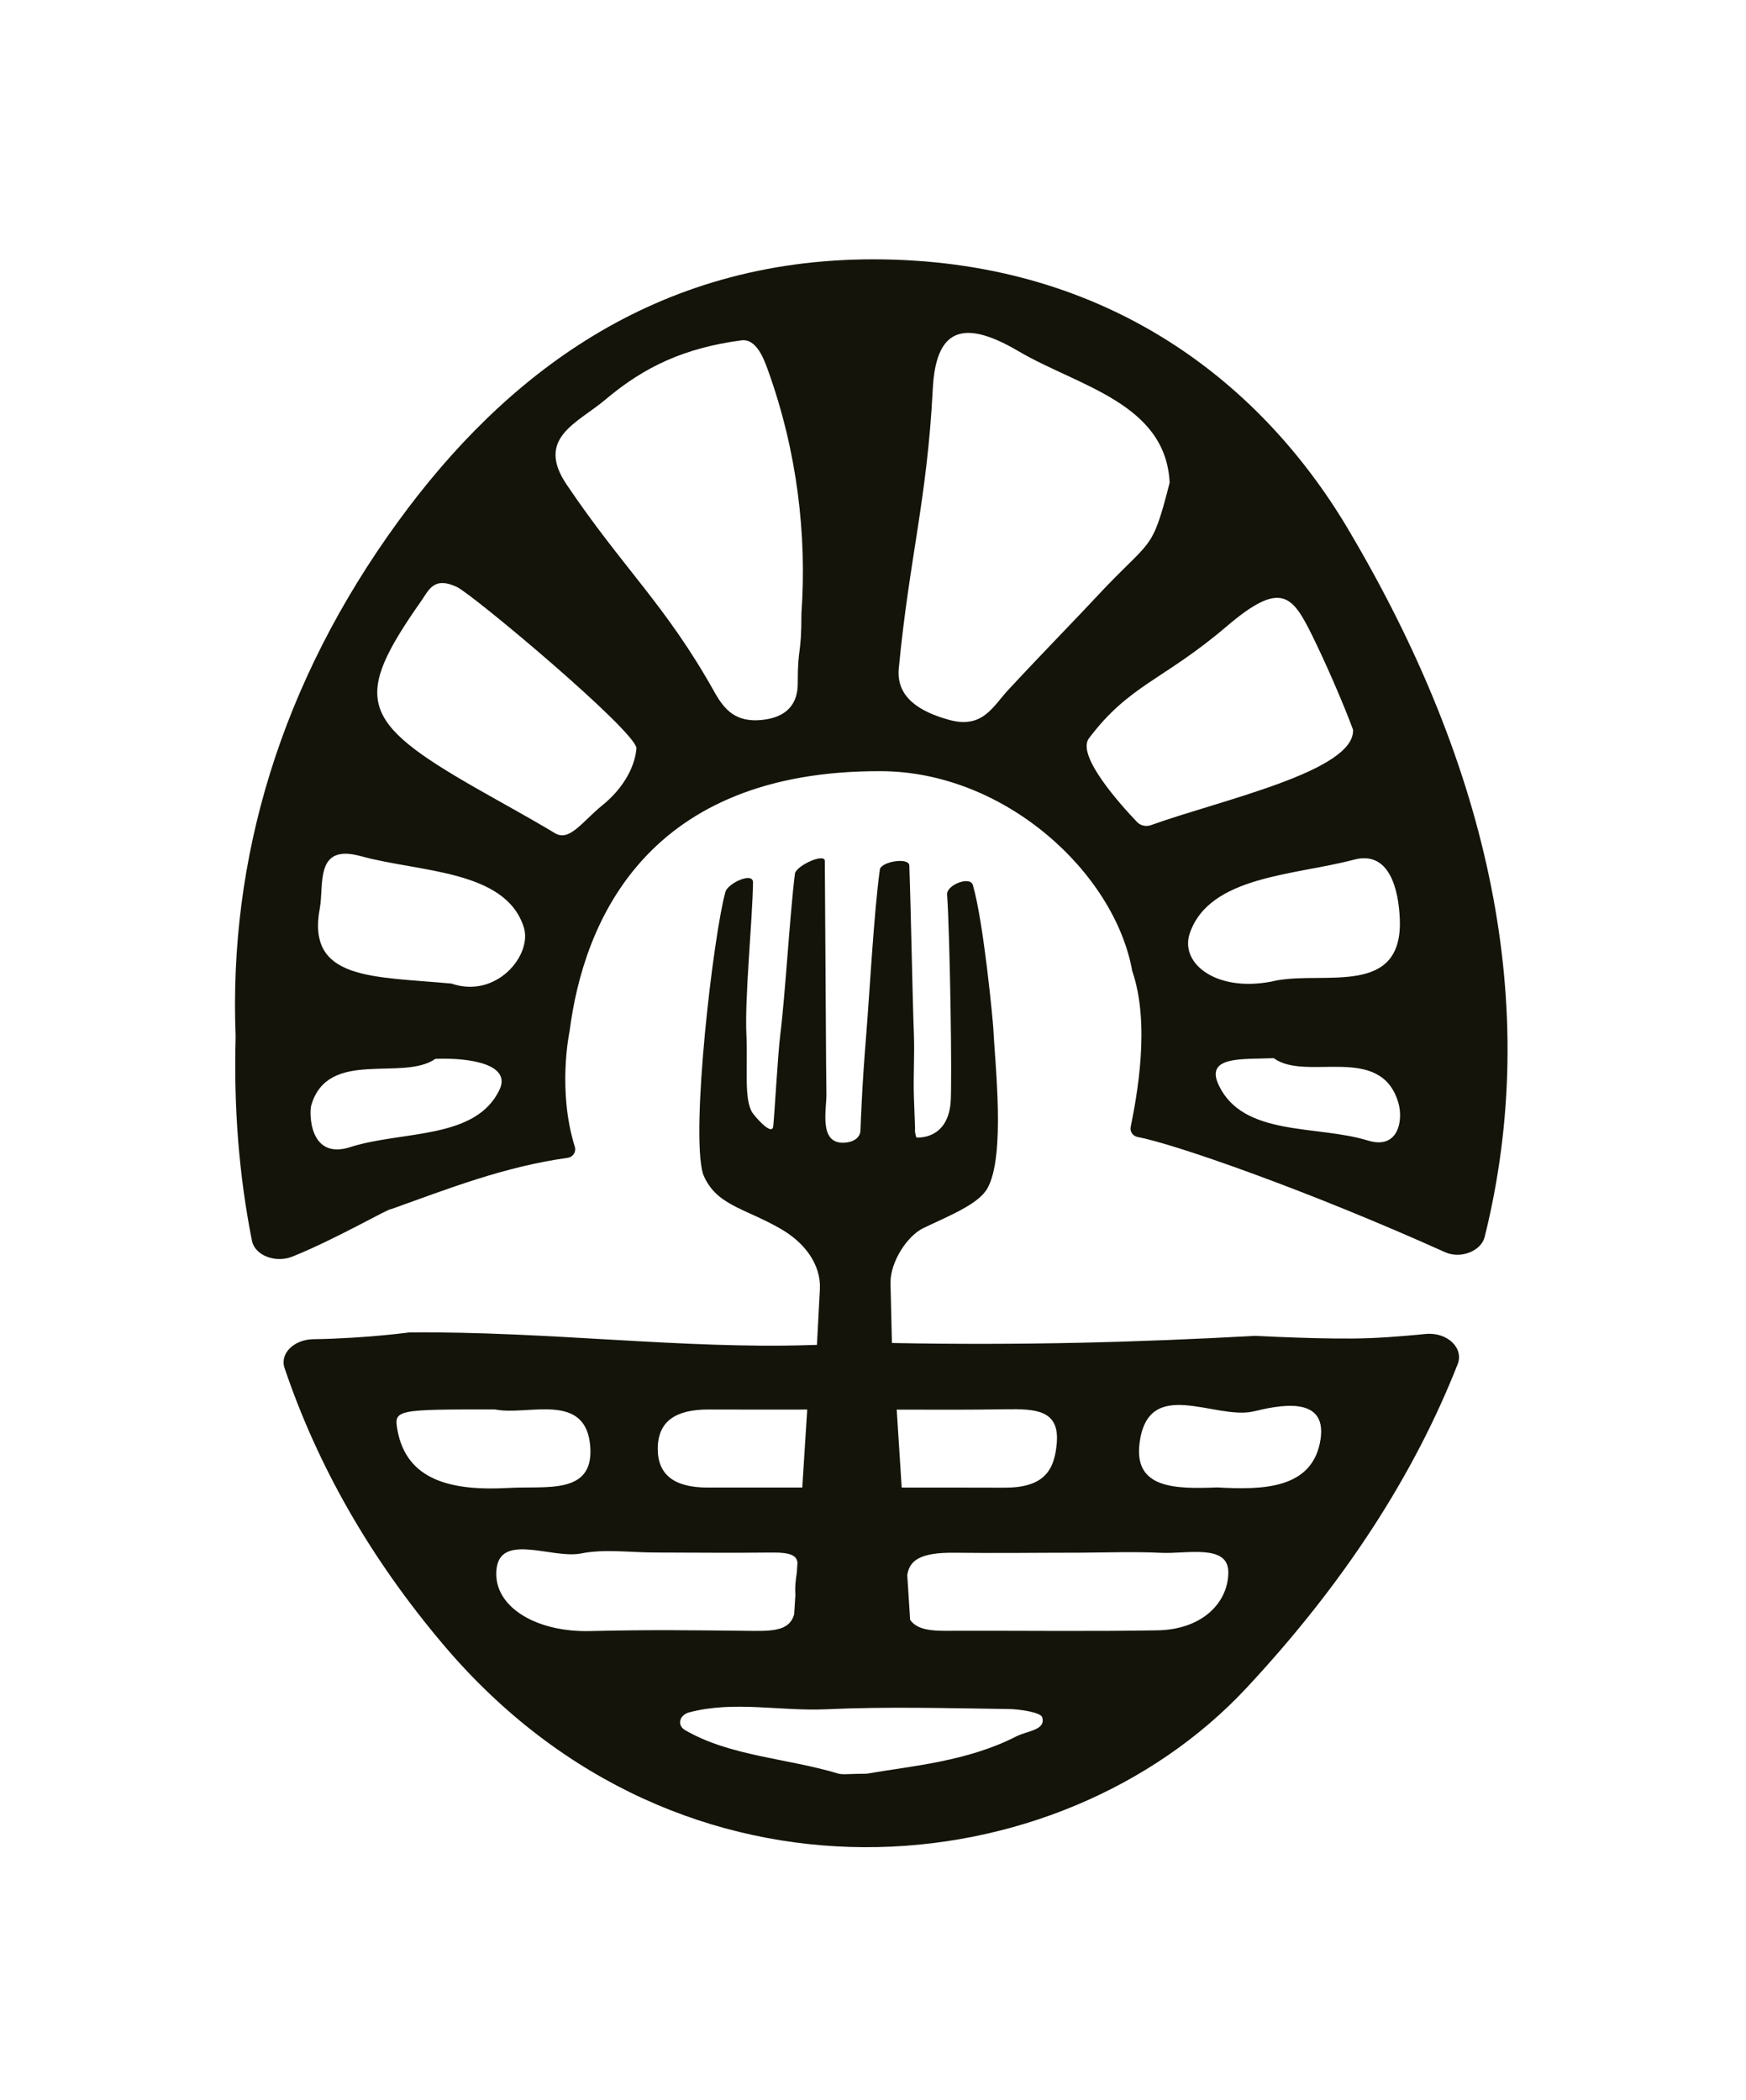
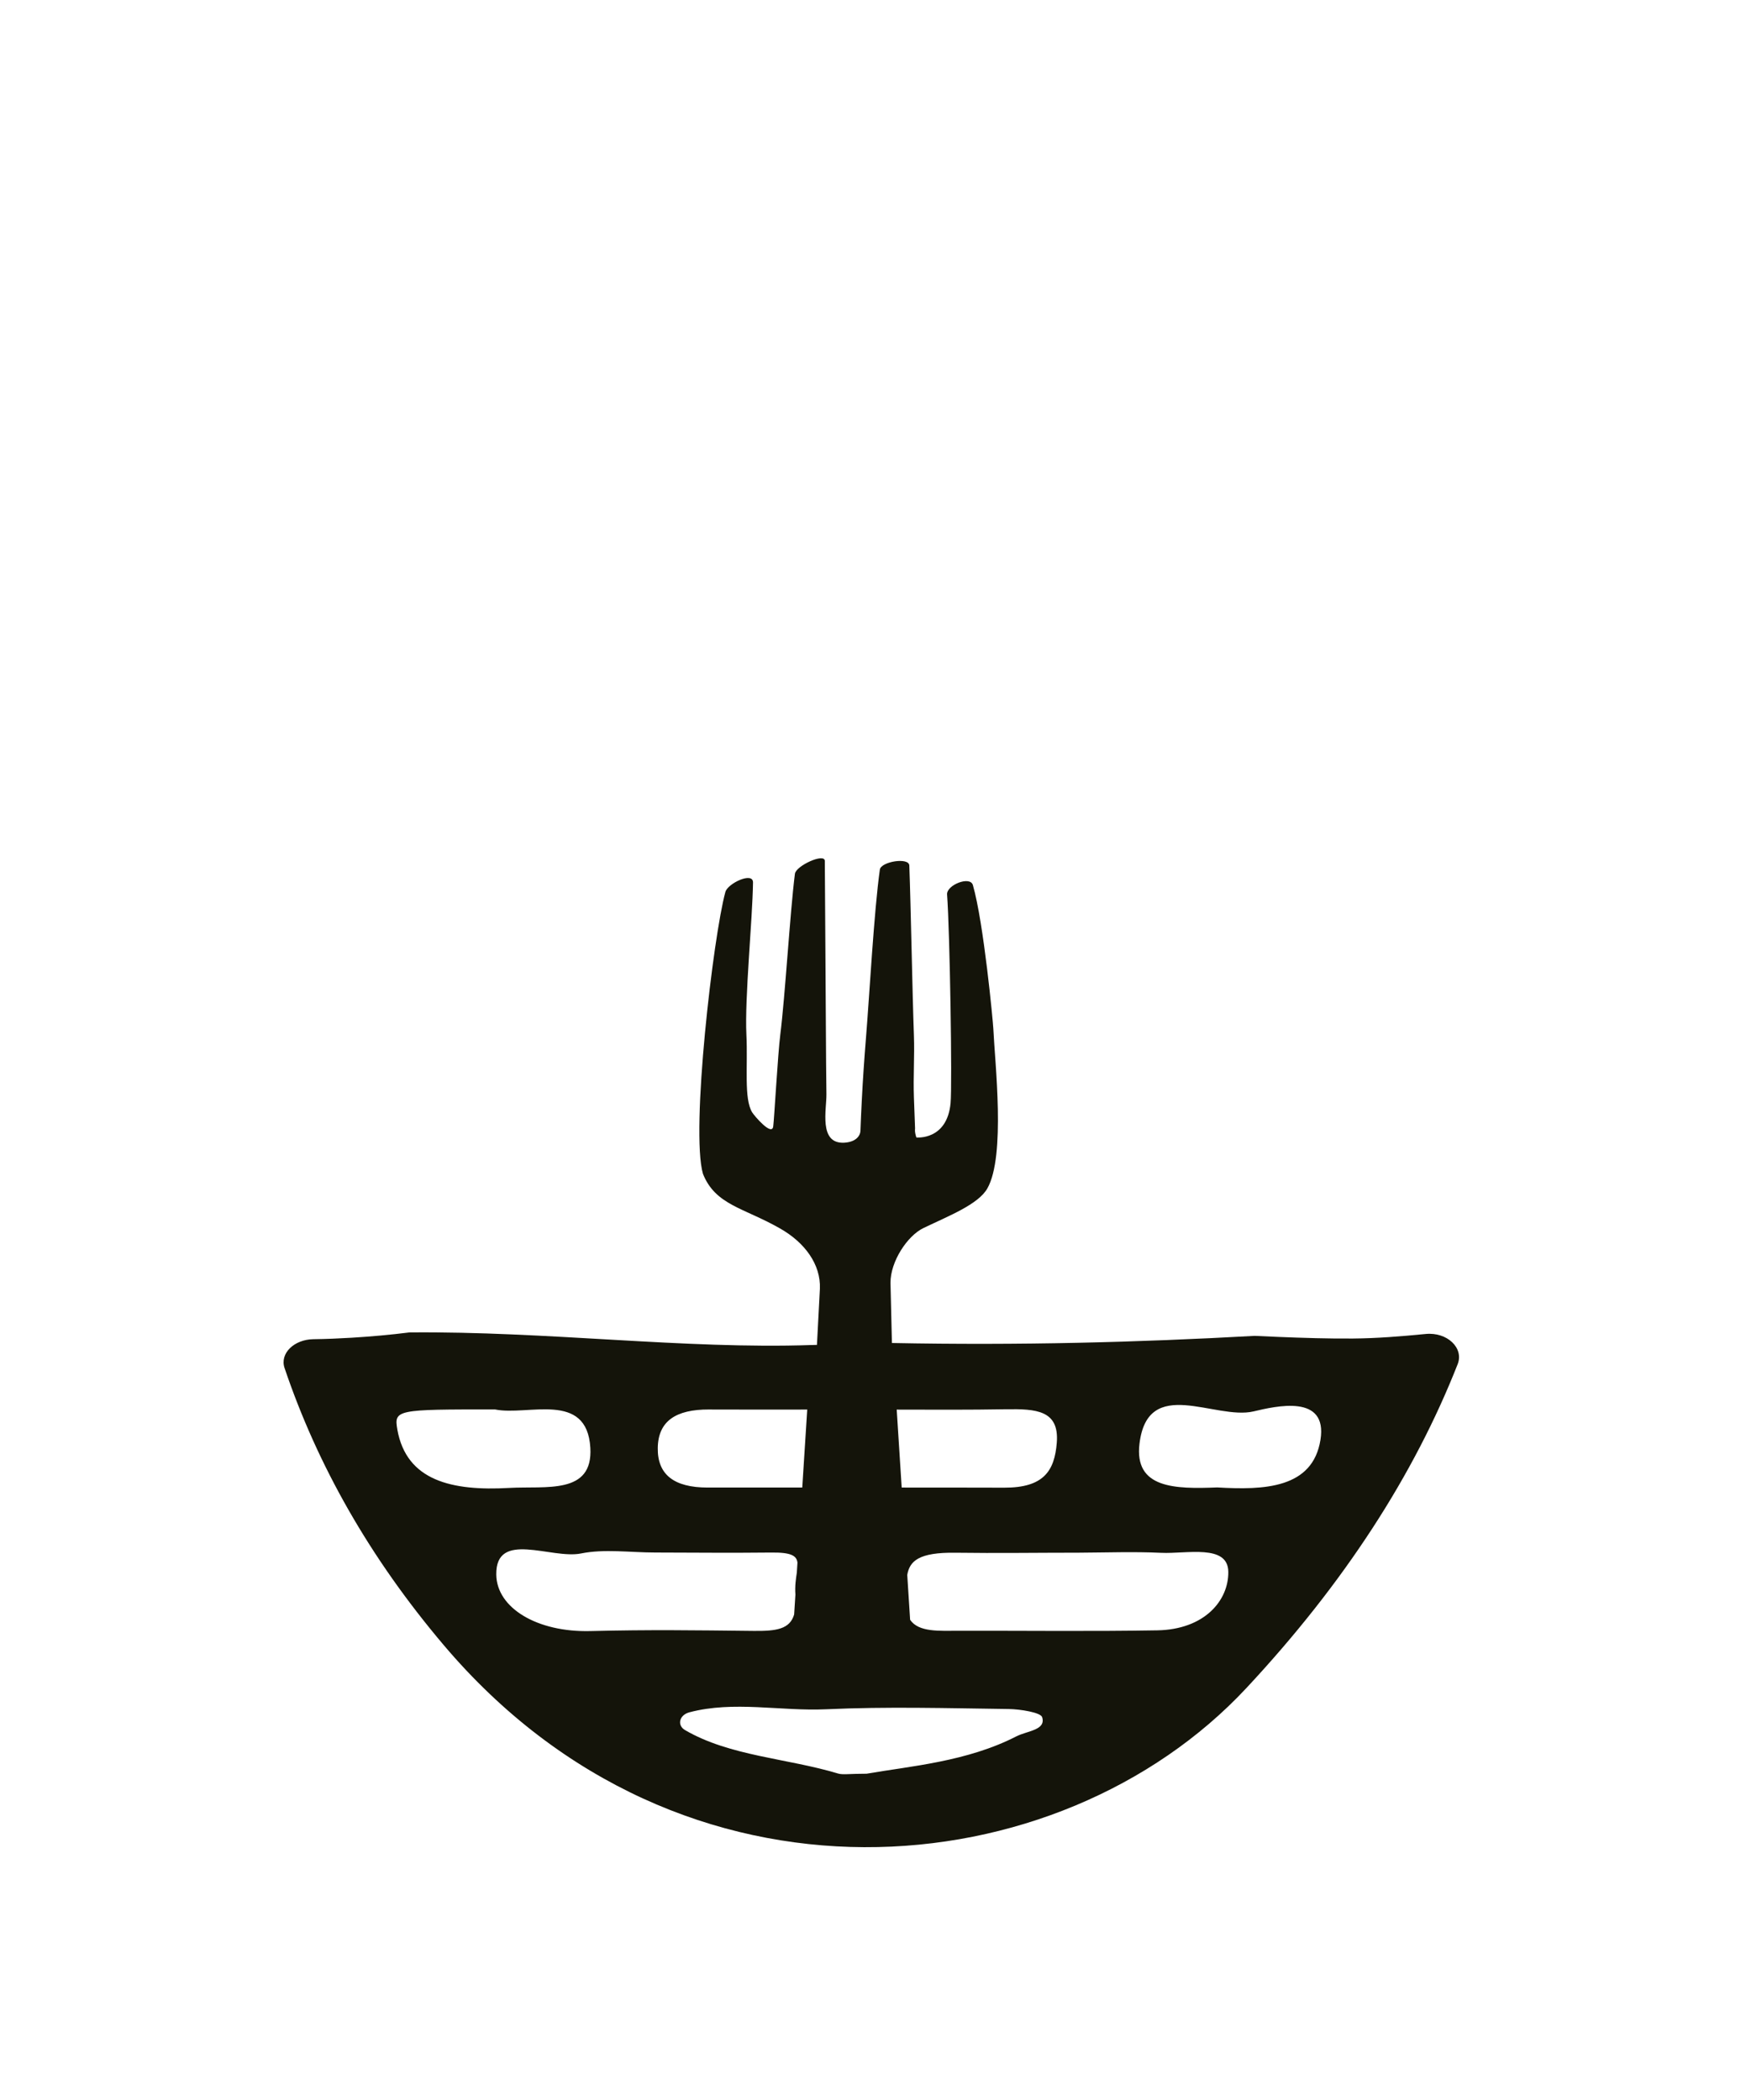
<svg xmlns="http://www.w3.org/2000/svg" id="Layer_1" data-name="Layer 1" viewBox="0 0 740.8 891.11">
  <defs>
    <style>
      .cls-1 {
        fill: none;
      }

      .cls-1, .cls-2 {
        stroke-width: 0px;
      }

      .cls-2 {
        fill: #14140a;
      }
    </style>
  </defs>
  <rect class="cls-1" x="-74.6" y="74.71" width="890" height="740.8" transform="translate(815.51 74.71) rotate(90)" />
  <g>
    <path class="cls-2" d="M604.88,566.01c-.06,0-.13.01-.19.02-10.19.99-20.42,1.83-30.7,1.91-10.51.08-21.03-.26-31.52-.68-3.38-.14-6.76-.3-10.13-.45-49.53,2.75-99.65,4.09-153.68,3.03h-.23s-.61-25.53-.61-25.53c-.04-9.04,7.14-19.95,13.97-23.24,10.72-5.17,23.29-10.02,27.14-16.84,7.8-13.8,3.18-53.23,2.52-67.85-.13-2.74-4.06-44.86-8.67-60.84-1.17-4.03-11.25-.02-10.95,4.01,1.19,16.01,2.22,80.61,1.49,88.47-1.48,15.97-14.49,14.6-14.52,14.62-.85-2.56-.54-3.7-.55-3.79-.18-4.41-.32-8.82-.49-13.24-.32-8.82.32-17.55,0-26.37-.65-17.65-1.3-54.35-1.95-71.99-.13-3.64-12.03-1.67-12.5,1.71-2.47,17.43-4.46,53.93-5.89,71.43-.72,8.74-1.31,17.5-1.76,26.26-.23,4.38-.42,8.76-.59,13.14-.09,2.39-2.22,4.83-6.94,5.06-10.87.53-7.4-14.17-7.49-20.57-.14-8.73-.15-17.46-.22-26.2-.15-17.91-.3-54.86-.46-72.77-.02-3.55-12.26,2.02-12.69,5.45-2.08,16.41-4.14,51.86-6.21,68.27-1.03,8.2-2.55,35.37-2.98,38.8-.44,4.6-8.12-4.48-8.95-5.86-3.56-5.87-1.79-19.48-2.44-32.86-.77-15.68,2.59-48.98,2.8-64.66.07-4.72-10.72.36-11.72,4.01-5.13,18.63-14.8,101.18-9.52,119.59,5.27,13.25,17.27,14.41,32.39,23.01.06.03.11.06.17.09,10.77,6.06,17.47,15.44,17.06,25.65l-1.25,23.84-2.36.06c-54.02,1.83-112.1-5.9-170.53-5.35-8.18,1.03-16.43,1.76-24.66,2.26-5.34.32-10.72.55-16.12.62-8.17.11-14.31,6.03-12.22,12.21,14,41.4,36.17,80.51,67.45,117.48,101.03,119.42,261.28,103.38,340.62,18.35,41.66-44.64,71.21-90.56,89.66-137.43,2.72-6.89-4.44-13.72-13.58-12.83ZM426.72,597.96c12.92-.22,22.75.4,21.66,14.18-.95,11.96-5.55,19.13-22.29,19.08-14.51-.05-29.01-.04-43.52-.05l-2.11-33.07c15.42.04,30.85.12,46.27-.15ZM300.87,598.06c13.87.06,27.75.03,41.63.02l-.13,1.98-1.98,31.1c-13.39,0-26.76.02-40.15.01-14.24,0-21.32-5.47-21.16-16.78.16-11.4,7.64-16.4,21.79-16.34ZM168.6,606.6c-1.52-8.49-.36-8.62,41.48-8.56,13.81,2.83,38.93-8.01,40.39,16.23,1.2,20.04-18.73,16.17-34.45,17.06-24.26,1.37-43.54-3-47.43-24.72ZM250.4,692.07c-22.39.54-39.63-9.71-39.84-23.93-.29-19.07,23.39-6.45,35.95-9,9.89-2.01,20.98-.4,31.53-.4,16.43.05,32.85.19,49.27.01,8.36-.09,10.69,1.34,11.04,4.27l-.27,4.24c-.37,2.54-.88,5.66-.6,9.34l-.54,8.44c-1.84,6.24-7.57,7.06-17.11,6.96-25.8-.28-43.66-.56-69.44.07ZM431.24,736.73c-20.95,10.78-45.03,12.64-63.56,15.86-7.46,0-10.07.53-12.12-.08-21.45-6.48-45.84-7.33-64.88-18.41-3.58-2.08-2.43-6.43,1.78-7.55,18.84-5.01,38.78-.42,58.04-1.3,25.73-1.19,51.62-.45,77.43-.11,5,.07,13.63,1.47,14.24,3.46,1.71,5.55-6.31,5.76-10.93,8.14ZM490.95,691.76c-27.93.48-55.88.13-83.82.18-8.62.01-17.31.7-20.98-4.65l-1.22-19.05c1.02-5.87,4.86-9.63,20.47-9.41,17.46.24,34.93-.02,52.4-.02,11.64-.06,23.32-.49,34.92.06,10.65.51,28.27-3.86,28.43,8.02.17,12.23-10.12,24.53-30.19,24.87ZM560.25,610.94c-3.31,20.59-23.77,21.36-43.82,20.18-17.89.7-35.29.5-32.96-18.59,3.54-29.05,32.12-9.85,48.39-13.67,9.44-2.21,31.54-7.55,28.39,12.08Z" />
-     <path class="cls-2" d="M572.01,224.55c-38.95-65.62-105.97-114.37-201.07-114.52-93.51-.15-157.05,49.55-201.9,111.08-50.11,68.76-72.06,143.42-69.06,218.71-.85,29.91,1.38,58.76,6.92,86.63,1.23,6.22,9.97,9.6,17.12,6.74,18.28-7.31,41.36-20.75,41.89-20.13,23.96-8.58,47.87-18.02,74.87-21.78,2.36-.33,3.79-2.55,3.1-4.75-7.5-23.97-2.26-48.71-2.26-48.71l.02-.02c5.94-47.04,32.92-110.99,132.2-110.59,52.55.21,99.09,43.09,106.56,84.81,7.83,22.8,1.85,53.58-.67,66.17-.4,2.01.97,3.89,3.06,4.27,14.95,2.75,71.28,22.26,130.33,48.85,6.7,3.02,15.34-.55,16.81-6.49,24.22-97.53,2.41-198.6-57.94-300.28ZM211.98,462.26c-10,21.45-41.52,17.43-63.33,24.45-17.58,5.67-17.48-14.69-16.59-17.71,7.09-24.28,38.75-9.98,52.68-19.74,15.94-.57,32.01,2.75,27.24,13ZM191.53,417.33c-33.31-3.09-61.62-1.26-55.84-31.97,1.86-9.89-2.3-27.55,17.37-22.1,24.81,6.87,61.5,5.73,69.19,30.23,3.68,11.73-11.62,30.41-30.72,23.84ZM255.7,341.57c-8.69,7.04-14.02,15.69-20.24,11.95-10.99-6.61-22.4-12.78-33.59-19.18-49.42-28.29-52.23-37.91-23.07-79.47,3.15-4.49,5.27-10.44,15.05-5.81,6.84,3.23,75.39,60.7,76.2,68.39-.78,9.01-6.56,17.81-14.35,24.12ZM340.04,260.13c0,18.82-1.59,13.44-1.57,29.92.01,8.27-4.3,14.35-15.27,15.43-10.9,1.07-15.75-4.11-20.04-11.79-20.63-36.95-38.76-52.49-62.75-88.09-13.34-19.78,4.66-26.08,16.43-36.03,16.69-14.11,33.77-21.97,57.73-25.16,6.43-.86,9.65,8.14,11.41,13.07,12.29,34.36,16.36,69.44,14.06,102.66ZM427.78,292.73c-6.53,7.04-10.84,16.64-25.09,12.71-12.56-3.46-22.51-9.62-21.35-21.82,4.47-46.8,12.03-71.69,14.42-118.55,1.25-24.53,11.8-30.52,36.34-16.07,25.22,14.85,62.51,21.98,64.17,55.79-7.81,30.55-7.43,22.95-31.44,48.86-7.26,7.83-23.38,24.33-37.04,39.08ZM482.37,348.72c-7.06-7.4-25.8-28.21-20.35-35.45,17.21-22.84,31.53-24.55,58.42-47.49,23.2-19.79,27.92-13.15,36.47,4.21,4.92,9.98,12.6,27.28,17.16,39.6.94,17.69-56.39,29.93-85.66,40.49-2.15.78-4.49.28-6.04-1.35ZM504.83,395.93c8.38-24.36,44.59-24.51,69.65-31.17,15.12-4.02,18.92,12.84,19.43,25.08,1.39,33.03-31.47,22.36-52.16,26.15-24.54,5.82-41.51-6.72-36.92-20.06ZM580.37,483.93c-21.72-6.7-52.97-1.51-63.32-23.58-5.86-12.49,10.33-10.79,23.39-11.37,13.67,10.13,45.31-6.54,52.84,18.86,2.19,7.39.11,20.11-12.91,16.09Z" />
  </g>
</svg>